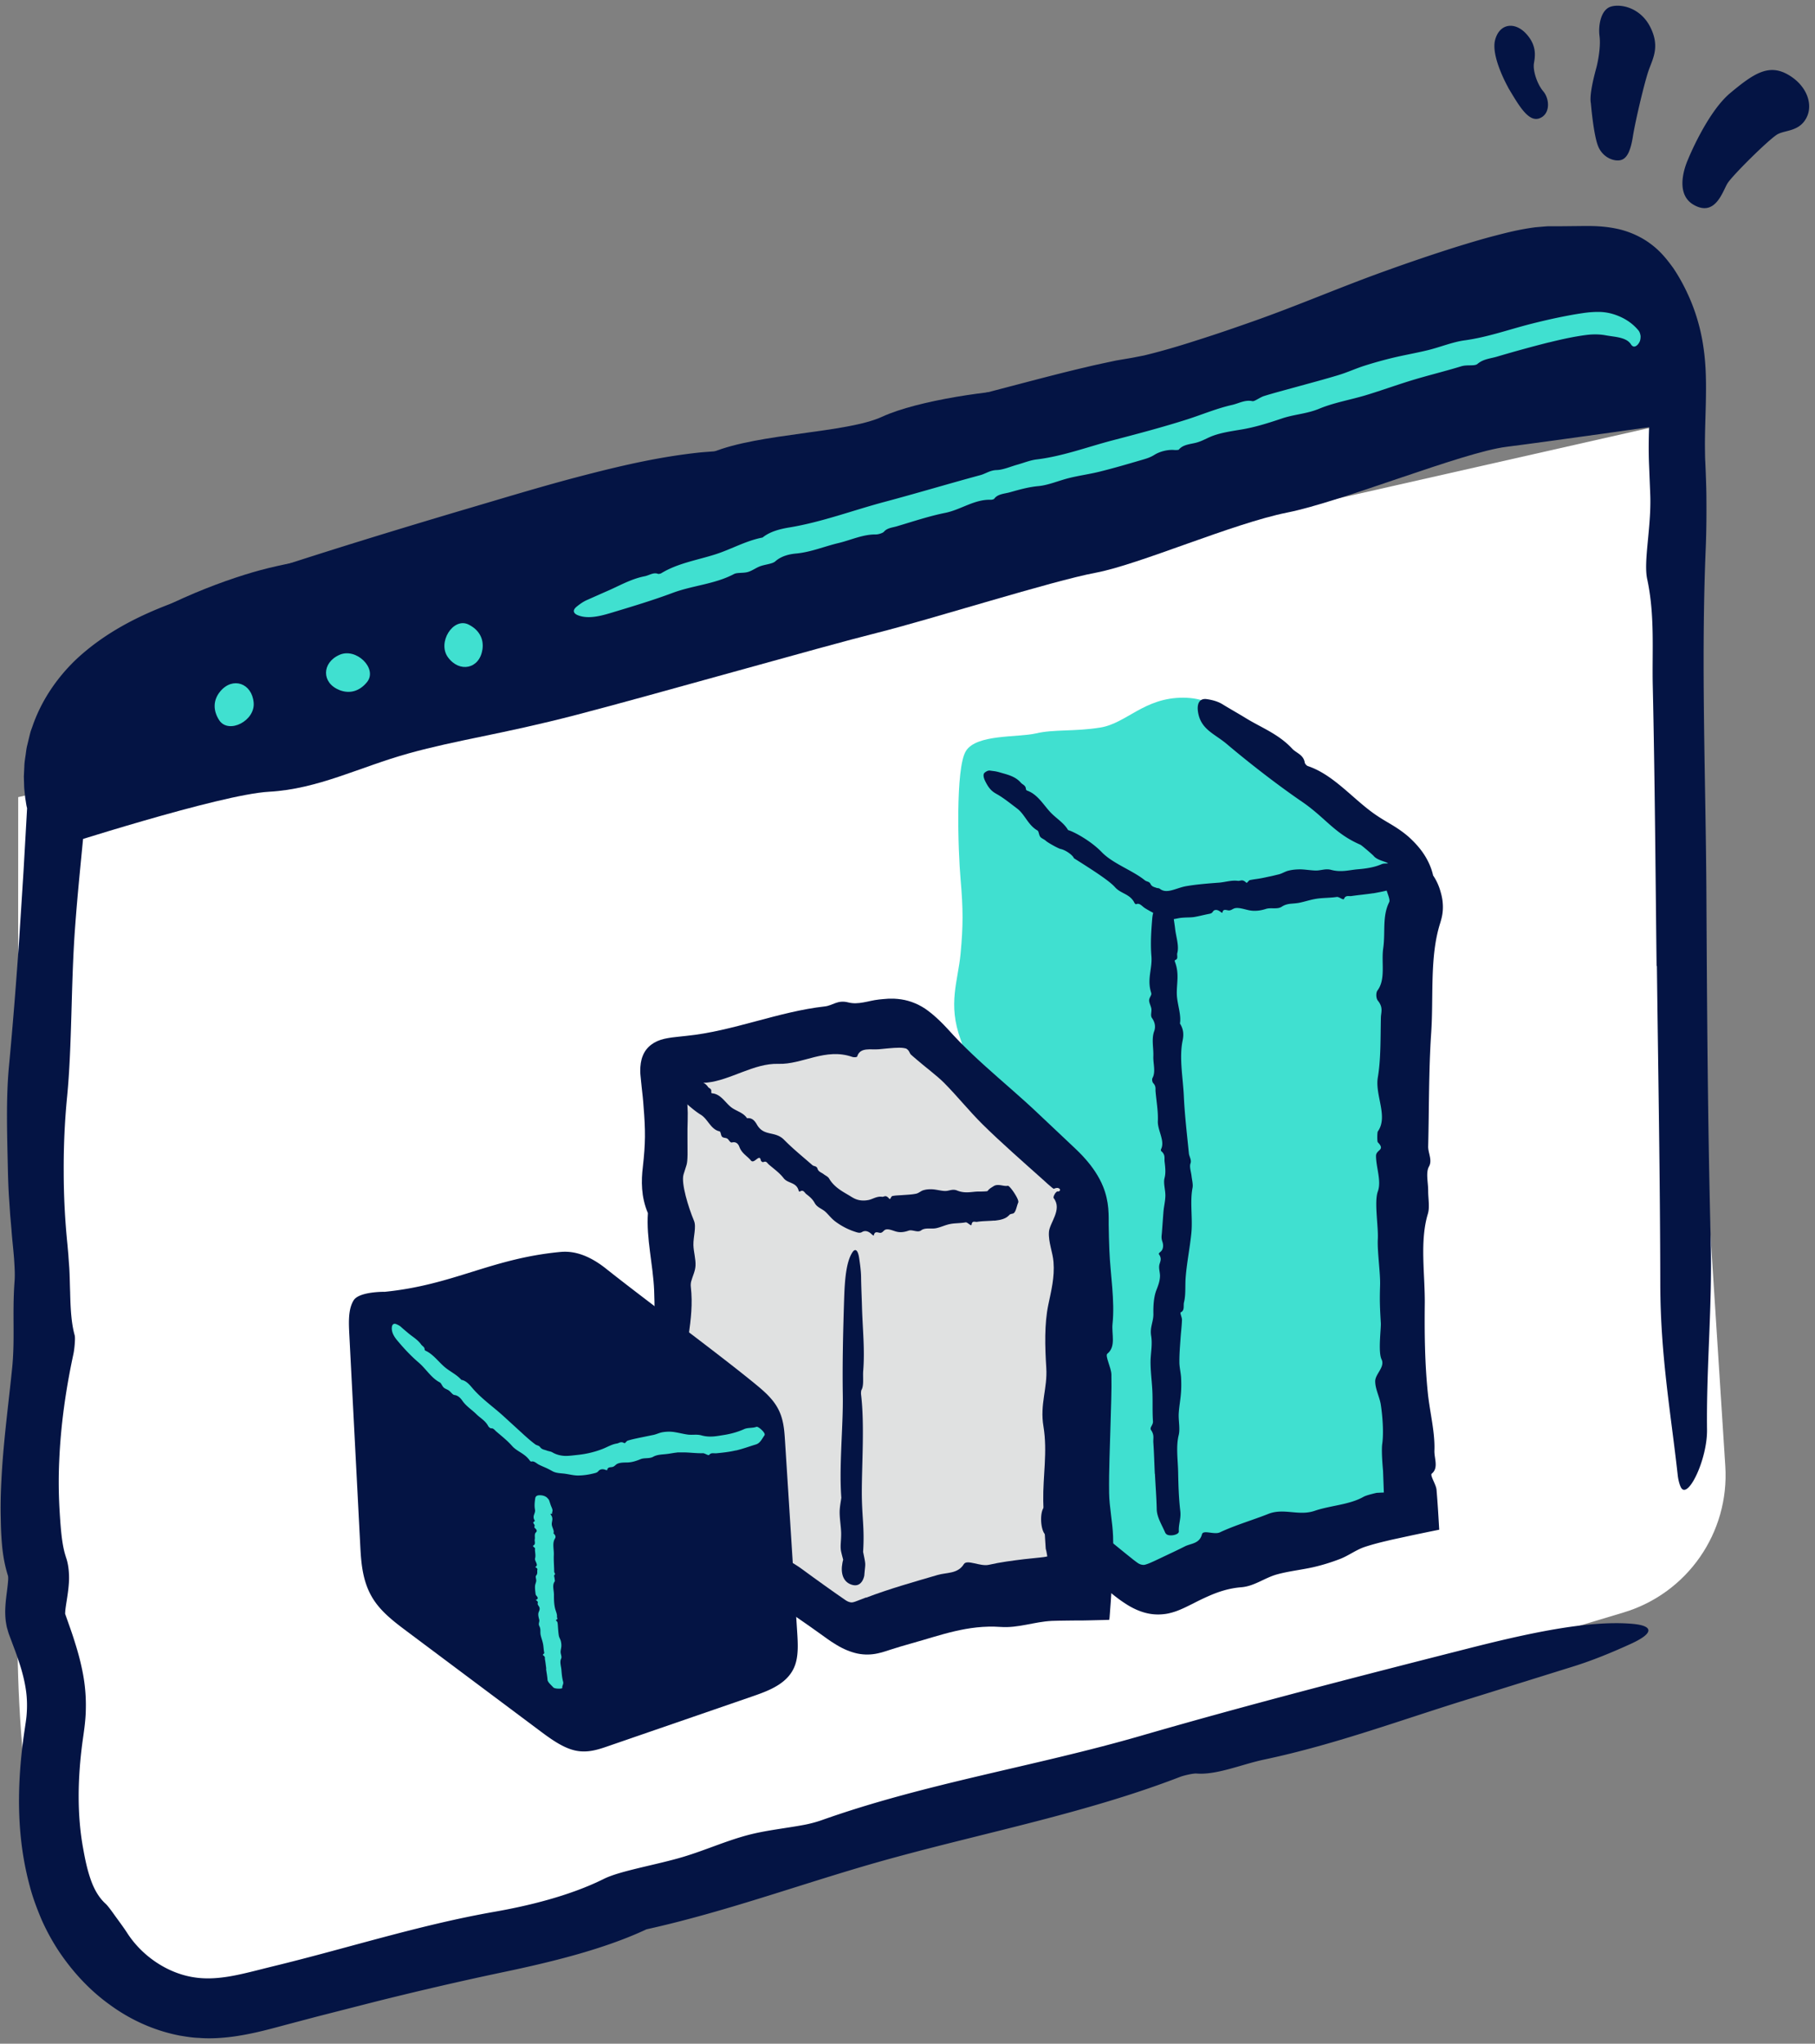
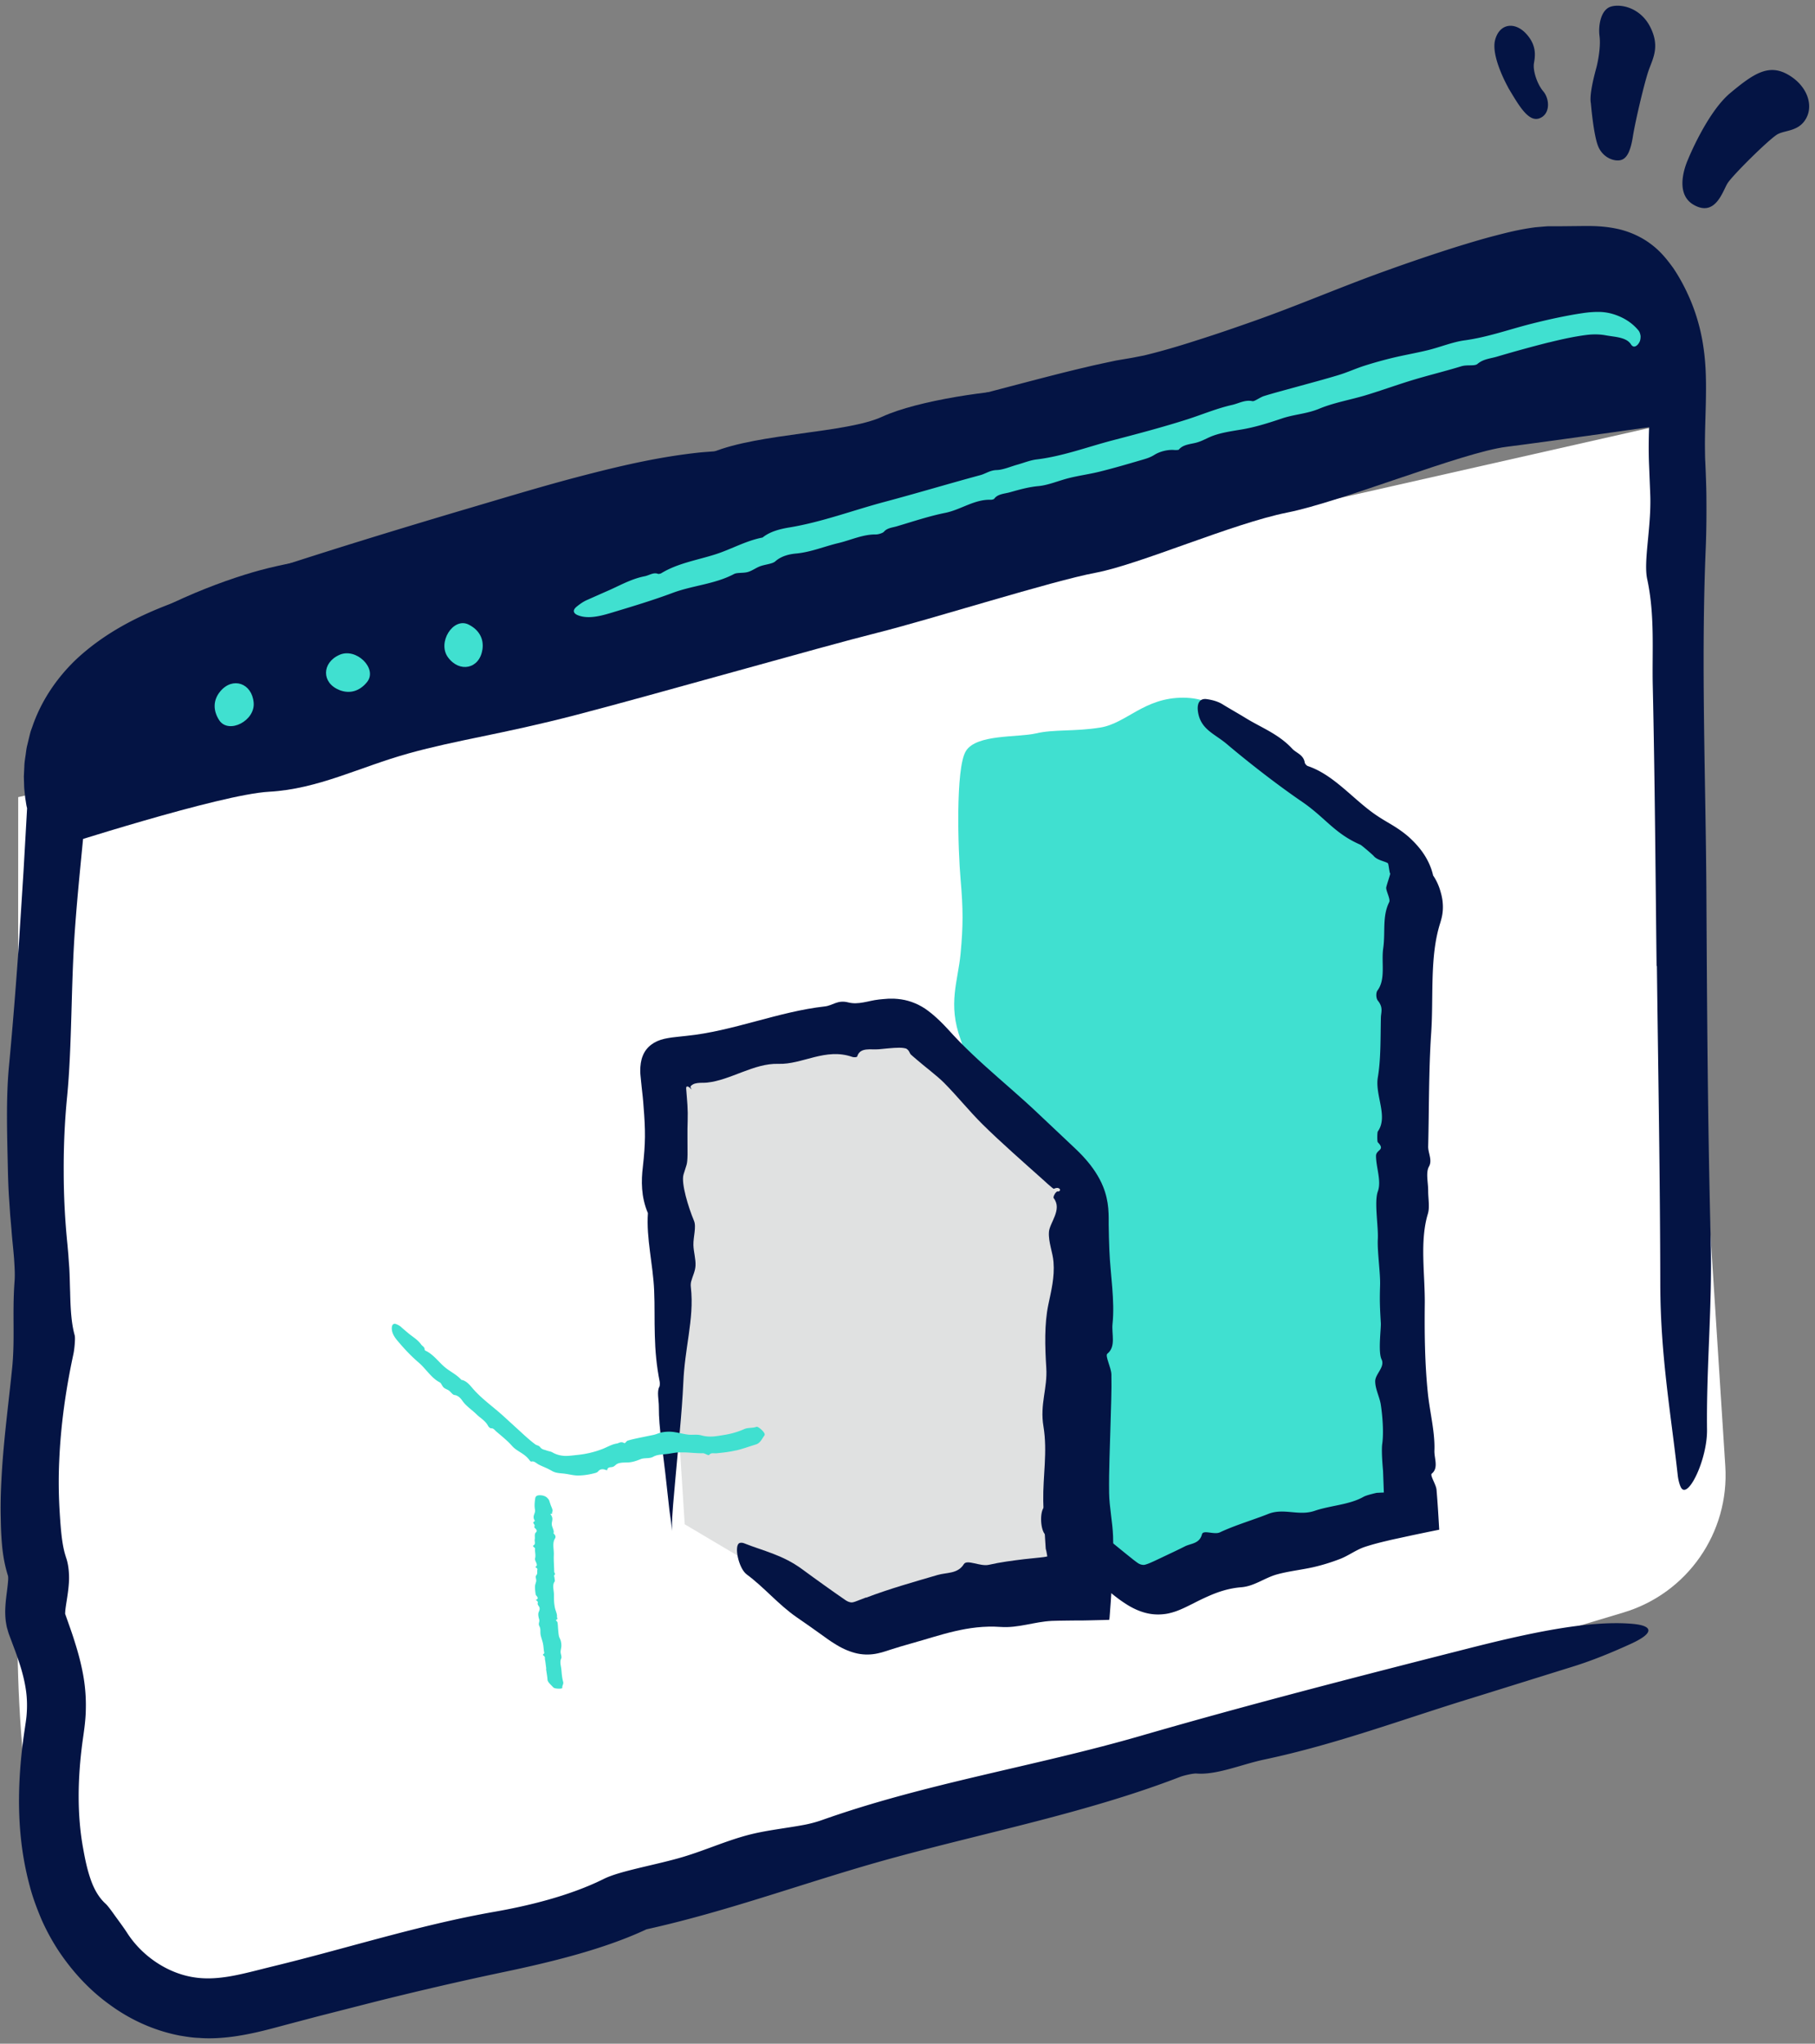
<svg xmlns="http://www.w3.org/2000/svg" width="294" height="331" fill="none">
  <rect width="100%" height="100%" fill="#808080" stroke="none" />
  <path fill="#fff" d="m2.95 129.1-.06 130s-1.58 43.32 10.39 59.94c11.97 16.63 47.89 2.66 47.89 2.66l201.81-60.54c10.34-3.1 17.18-12.93 16.49-23.71L268.68 68.97 2.96 129.1h-.01Z" />
  <path fill="#E0E1E1" d="M108.901 215.39c-.22-.67 0-41.9 0-41.9l37.469-8.2 28.161 25.94.89 66.06-37.24 5.76-27.27-16.18-2-31.48h-.01Z" />
  <path fill="#40E0D0" d="M199.401 117.46s-1.41-4.43-7.73-4.46c-6.32-.03-9.21 4.15-13.42 4.83-4.21.68-7.49.26-10.44.95-2.95.69-9.69.09-11.37 2.89-1.68 2.8-1.26 16-.84 20.77.42 4.78.42 7.51 0 12s-2.11 8.13 0 13.9-1.26 9.68 5.9 14.63c7.16 4.95 14.74 4.15 13.9 24.92-.84 20.77-1.68 33.54-1.68 33.54s-4.55 3.15 3.37 9.56 15.16 4.71 19.79 2.49c4.63-2.22 18.95-7.9 22.74-8.31 3.79-.4 10.53.19 9.69-15.25-.84-15.45-1.26-56.86-1.26-64.86s.1-18.98.1-18.98-.52-6.86-10.63-13.65c-10.11-6.79-18.11-14.97-18.11-14.97h-.01Z" />
  <path fill="#041444" d="M185.141 253.45c.12 0 .24 0 .35-.04.03 0 .05 0 .08-.02l.16-.05c.11-.03.23-.08.36-.13.26-.1.54-.23.85-.37l1-.47c1.34-.64 2.69-1.26 4.01-1.93.99-.49 2.35-.41 2.75-1.95.2-.77 1.98.12 2.9-.31 2.51-1.18 5.25-1.96 7.85-2.99 2.52-1 4.91.39 7.51-.5 2.58-.88 5.64-.97 7.91-2.27.49-.28 2.11-.64 2.12-.64 0 0 1.15-.06 1.17-.05l-.13-3.53s-.31-3.14-.13-4.36c.25-1.79.06-4.44-.24-6.38-.19-1.21-.9-2.49-.9-3.76 0-1.17 1.63-2.3 1.03-3.54-.59-1.21-.07-4.89-.12-5.86-.15-2.67-.2-3.51-.12-6.11.07-1.94-.47-5.55-.37-7.48.12-2.01-.61-6.05 0-7.73.63-1.69-.29-3.92-.29-5.77 0-1.05 1.59-.89.29-2.21-.12-.12-.1-1.6 0-1.75 1.72-2.41-.47-5.84 0-8.73.51-2.96.43-6.56.5-9.73.02-.85.42-1.6-.49-2.73-.32-.4-.32-1.29-.07-1.63 1.38-1.84.6-4.57.94-6.86.37-2.62-.19-5.12.96-7.45.24-.48-.46-1.7-.48-2.31 0-.31.76-2.41.64-2.35-.04 0 .05.02 0 0-.11-.04-.25-1.55-.36-1.64-.36-.3-1.72-.48-2.3-1.18-.16-.2-1.94-1.73-2.16-1.83-4.22-1.83-5.65-4.36-9.48-6.98-3.85-2.63-8.5-6.23-12.14-9.31-2-1.7-4.27-2.36-4.69-5.27-.19-1.31.27-2.19 1.42-2.02.84.12 1.77.35 2.55.83 1.25.77 2.53 1.48 3.75 2.23 2.53 1.56 5.32 2.57 7.54 4.96.69.74 1.84.97 2.04 2.27.03.18.31.49.49.55 3.93 1.32 6.88 4.83 10.25 7.36.72.54 1.46 1.02 2.21 1.47.74.45 1.51.87 2.47 1.54.47.33.97.71 1.49 1.17.64.59 1.2 1.17 1.73 1.83 1.05 1.31 1.82 2.84 2.15 4.35.56.82.97 1.74 1.23 2.72.24.81.33 1.53.35 2.16a7.5 7.5 0 0 1-.12 1.6c-.08.43-.19.83-.31 1.22-1.73 5.43-1.06 11.83-1.46 17.78-.41 6.05-.34 12.28-.49 18.42-.02 1.05.71 2.21.13 3.24-.55.97-.12 2.62-.13 3.97 0 1.24.27 2.63-.05 3.69-1.33 4.4-.47 9.6-.5 14.46-.05 4.83-.01 9.72.51 14.71.33 3.05 1.16 6.23 1.05 9.17-.05 1.25.72 2.81-.43 3.74-.32.26.68 1.73.77 2.57.16 1.85.28 3.8.39 5.68l.04.71c.05.16-.1.14-.19.16l-.31.06-1.23.25-2.45.51-2.44.53c-.61.13-1.22.26-1.82.41-1.21.28-2.4.59-3.56.97-1.41.46-2.58 1.37-3.94 1.92-1.43.56-2.93 1.03-4.46 1.38-1.96.44-4.04.65-5.95 1.19-1.98.57-3.61 1.9-5.73 2.06-1.97.16-3.71.73-5.34 1.46-.82.36-1.62.75-2.41 1.16-.81.39-1.51.78-2.61 1.2-.26.1-.55.19-.86.28l-.52.13c-.19.04-.39.08-.59.1-.79.11-1.63.11-2.49-.04-.86-.15-1.74-.45-2.6-.88-.43-.21-.86-.46-1.27-.73-.4-.25-.88-.59-1.16-.8-.64-.47-1.17-.91-1.63-1.28l-1.43-1.13c-.96-.75-1.92-1.49-2.89-2.2-2.21-1.63-3.72-4.01-5.83-5.7-.98-.79-1.01-4.16-.16-4.62.16-.09.41-.11.6-.04 2.46.95 4.99 1.35 7.31 3.34 1.71 1.47 3.45 2.89 5.19 4.3l1.25 1c.18.14.34.26.49.37.09.06.11.08.14.1l.1.07c.28.18.58.28.85.28l-.04.01Z" />
  <path fill="#041444" d="M140.321 258.75c3.74-1.43 7.67-2.53 11.56-3.67 1.46-.43 3.26-.15 4.25-1.76.5-.81 2.64.42 4.02.12 1.87-.43 3.82-.68 5.78-.92 2.31-.25 3.18-.31 3.57-.41l.09-.02h.04v-.08l-.04-.25c-.03-.17-.06-.33-.09-.49-.03-.16-.07-.31-.11-.45l-.1-1.52c-.13-2.08-.26-4.16-.3-6.21-.07-4.06.71-7.95.03-12.08-.6-3.58.67-6.16.46-9.46-.22-3.5-.32-7.07.32-10.19.47-2.27 1.05-4.48.85-6.97-.12-1.56-.85-3.23-.74-4.85.09-1.5 2.21-3.64.77-5.49-.12-.16.17-.76.37-.92.07-.06.14-.14.19-.18.06.04.11.01.16.02.09 0 .17-.04.22-.08.11-.08.11-.2.05-.3-.1-.15-.33-.24-.59-.18-.15.03-.24.07-.31.1-.04.01-.05.04-.09.03-.07-.04-.18-.12-.27-.19-.38-.3-.92-.8-1.47-1.3-3.01-2.69-6.9-6.1-9.78-8.95-2.16-2.14-4.09-4.56-6.24-6.73-1.1-1.11-3.22-2.7-4.35-3.69-.52-.45-.9-.76-1.06-.92-.07-.09-.13-.22-.24-.43-.1-.21-.28-.37-.43-.47-.1-.06-.33-.1-.52-.13-.21-.03-.43-.04-.68-.04-.48 0-1.08.04-1.63.09-.55.05-1.11.11-1.67.16-1.27.12-3.01-.39-3.49 1.16-.04.15-.53.17-.79.08-4.36-1.53-8.11 1.26-11.98 1.12-3.97-.12-7.73 2.65-11.57 3.04-.51.05-1.08 0-1.59.08-.26.04-.5.1-.71.23-.2.12-.49.31-.3.55.12.33.21.37 0 .14-.27-.31-.53-.41-.64-.37-.06.02-.09.06-.1.12-.03.02-.02.06-.02.09v.18c.05.86.16 1.75.2 2.6.05.84.07 1.67.04 2.48-.07 1.85-.01 3.69-.02 5.54-.04 1.82-.16 1.56-.65 3.24-.42 1.41.78 5.31 1.69 7.49.42 1-.12 2.59-.09 3.94.03 1.1.4 2.29.34 3.35-.05.9-.47 1.68-.7 2.53-.07.25-.09.59-.06.87.32 2.76.01 5.29-.34 7.81-.36 2.51-.76 5.02-.87 7.64-.24 5.26-.84 10.46-1.29 15.67-.24 2.88-.57 5.83-.55 7.86 0 .91.07.93-.09-.37-.1-.95-.31-2.08-.41-3.17-.2-1.76-.39-3.52-.58-5.22-.22-1.79-.43-3.57-.65-5.37-.23-1.8-.41-3.61-.4-5.39.01-1.1-.36-2.53.1-3.29.06-.1.08-.55.04-.78-.51-2.54-.73-5.03-.79-7.48-.08-2.45 0-4.86-.11-7.3-.17-4.16-1.3-8.51-1.01-12.53-1.13-2.65-1.09-5.29-.82-7.48.43-3.86.44-5.84.11-9.86-.06-1.01-.18-1.99-.29-2.98l-.13-1.27c-.04-.48-.11-.96-.11-1.42 0-.91.11-1.75.41-2.48.59-1.49 1.9-2.38 3.48-2.74.4-.09.81-.16 1.23-.22l.95-.11 1.39-.15c7.54-.75 14.94-3.94 22.44-4.77 1.28-.14 2.05-1.1 3.79-.65.82.21 1.63.15 2.45 0 .41-.07.82-.16 1.22-.25.4-.08.82-.17 1.31-.22.45-.04.95-.1 1.51-.13h.98c.37.02.74.05 1.12.11 1.5.22 3.07.87 4.37 1.87.34.26.67.52.99.8.3.26.55.5.81.74.5.48.92.92 1.3 1.33l1.02 1.11c.33.35.66.69.99 1.04 1.34 1.36 2.73 2.67 4.14 3.94 2.82 2.55 5.73 4.98 8.49 7.6l4.76 4.49 1.26 1.19.73.71c.31.31.63.65.93.99 1.21 1.36 2.24 2.88 2.89 4.48.48 1.18.75 2.39.85 3.55.05.56.07 1.24.07 1.58v1.09c.02 1.37.05 2.74.11 4.12.16 3.97.91 8.14.51 11.94-.17 1.62.6 3.67-.84 4.82-.41.32.64 2.27.66 3.36.06 2.71-.08 5.36-.14 8.03-.09 3.71-.28 7.39-.23 11.14.03 2.29.56 4.74.64 7.05.04 1.21.04 2.41.01 3.6-.02.59-.04 1.18-.08 1.77-.05.98-.1 1.95-.16 2.92-.08 1.45-.18 2.85-.29 4.23-.04.33-.03.71-.11 1l-1.05.03-2.07.05-1.02.02h-.91l-1.78.02-1.44.02-1.03.03c-2.84.14-5.41 1.18-8.28.98-5.37-.38-9.8 1.38-14.41 2.65-1.15.32-2.29.66-3.41 1.02l-.9.29c-.34.11-.67.21-1.23.33-1.01.22-2.1.25-3.24.02-1.14-.25-2.3-.73-3.41-1.41-.28-.17-.56-.34-.83-.52-.3-.2-.49-.34-.68-.47l-1.03-.74c-1.29-.93-2.59-1.84-3.9-2.74-2.96-2.04-5.25-4.84-8.1-6.94-1.32-.99-2.08-4.66-1.18-5.07.17-.08.46-.08.71.01 3.14 1.26 6.27 1.87 9.47 4.23 1.18.87 2.37 1.73 3.56 2.58l1.79 1.27c.58.41 1.26.89 1.61 1.12.36.25.77.43 1.13.39.09 0 .17-.03.25-.05.04 0 .24-.07.45-.15l1.51-.58.07.01Z" />
-   <path fill="#041444" d="M62.23 209.23c11.18-1.1 17.19-5.35 28.38-6.45 1.21-.12 3.84-.26 7.54 2.68 6.321 5.03 17.7 13.39 23.97 18.51 1.41 1.15 2.891 2.38 3.791 3.97.99 1.72 1.129 3.57 1.239 5.31.661 10.3 1.31 20.6 1.97 30.91.12 1.89.24 3.82-.3 5.42-1.01 3-4.08 4.18-6.96 5.17l-23.4 8.07c-1.64.57-3.37 1.13-5.34.68-2.01-.46-3.98-1.91-5.85-3.31l-21.44-16.04c-1.93-1.45-3.95-2.98-5.29-5.03-1.8-2.75-2.03-5.85-2.18-8.7-.59-11.45-1.19-22.9-1.78-34.35-.1-1.98-.18-4.06.71-5.48.9-1.42 4.95-1.37 4.95-1.37l-.01.01Zm160.201-64.56c-1.17.18-2.36.28-3.5.45-.43.07-.97-.18-1.21.44-.12.31-.79-.34-1.18-.29-1.06.16-2.18.13-3.22.28-1.02.15-1.94.48-2.9.67-.48.09-.97.11-1.46.16-.47.07-.86.16-1.31.45-.72.5-1.76.12-2.57.37-.86.28-1.85.43-2.87.2-.75-.17-1.49-.42-2.11-.32-.39.06-.66.4-1.08.37-.39-.03-.91-.32-1.01.37 0 .06-.21-.06-.32-.15-.54-.42-1.02-.36-1.22-.02-.2.32-.48.33-.76.39-.77.15-1.53.36-2.34.49-.59.08-1.33.04-2.12.13-.41.05-.83.17-1.32.22-.48.05-1.04 0-1.6-.27-1.11-.54-2.04-1.01-2.87-1.53-.48-.3-.85-.9-1.43-.63-.05.02-.2-.1-.25-.19-.72-1.5-2.19-1.48-3.15-2.55-.96-1.09-3.68-2.82-6.67-4.71-.2-.52-1.37-1.34-2.16-1.5-.36-.07-2.07-1.02-2.39-1.32-.26-.25-.66-.37-.88-.62-.19-.22-.22-.58-.34-.87a.41.41 0 0 0-.18-.21c-1.5-.88-2.01-2.59-3.24-3.52-1.21-.91-2.26-1.77-3.33-2.36-.6-.35-1.14-.67-1.81-2-.31-.6-.45-1.2-.12-1.47.24-.19.55-.38.89-.32.27.04.54.07.81.11.27.05.55.12.82.2 1.11.33 2.43.59 3.35 1.67.29.31.78.41.8 1.01 0 .08.11.22.18.24 1.69.59 2.63 2.26 3.73 3.45.95 1.04 2.23 1.74 2.92 2.95.91.24 3.69 1.74 5.44 3.56 1.79 1.87 5.01 2.96 6.98 4.56.33.27.73.17.95.63.22.44.66.49.9.59.25.11.39 0 .64.2 1.15.87 2.69-.23 4.36-.48 1.68-.28 3.49-.42 5.24-.55 1.06-.1 1.98-.42 2.98-.29.44.06.72-.34 1.35.28.18.17.37-.35.62-.4.61-.13 1.25-.19 1.87-.31.43-.08.87-.18 1.3-.27.47-.09.99-.23 1.47-.34.59-.14 1.08-.5 1.66-.62.61-.15 1.24-.2 1.9-.2.82.02 1.69.18 2.5.19.84 0 1.57-.35 2.44-.11 1.63.44 2.92.03 4.31-.09 1.38-.11 2.71-.32 3.84-.81.31-.15.71-.12 1.06-.14.36-.01.77.01 1.02-.16.23-.14 1.69 1.07 1.95 1.62.05.11.07.24.04.3-.3.86-.54 1.93-1.44 2.18-1.32.38-2.62.67-3.94.9l-.02-.01Z" />
-   <path fill="#041444" d="M187.061 238.71c-.08-1.69-.12-3.37-.24-5.08-.05-.64.2-1.19-.37-2.02-.28-.41.35-.81.31-1.4-.11-1.59-.03-3.13-.09-4.72-.06-1.54-.28-3.13-.3-4.67-.03-1.53.35-2.95.09-4.51-.21-1.36.38-2.26.37-3.48-.03-1.3.05-2.62.42-3.71.3-.79.63-1.55.65-2.46.01-.57-.23-1.22-.11-1.79.11-.52.48-.99-.08-1.76-.05-.06.11-.24.21-.32.51-.36.58-1.07.37-1.67-.21-.59-.13-.97-.09-1.4.09-1.16.17-2.31.26-3.47.07-.85.29-1.67.31-2.57.02-.94-.36-2.06-.13-2.9.22-.85.11-1.75 0-2.67-.06-.53.17-1.08-.53-1.66-.07-.05-.08-.25-.04-.33.68-1.33-.59-3.07-.52-4.56.07-1.53-.23-3.19-.37-4.79-.04-.43.11-.83-.38-1.35-.17-.18-.22-.63-.12-.82.56-1.01.09-2.35.14-3.53.05-1.34-.32-2.8.13-4.03.19-.52.27-1.28-.35-2.16-.29-.41-.03-.99-.1-1.51-.07-.43-.35-.91-.36-1.32-.01-.35.22-.62.33-.93.03-.09.03-.22 0-.33-.71-2.21.2-3.87.04-5.91-.17-2.05-.04-4.04.12-5.98.08-1.07.34-2.12 1.54-2.41.54-.13 1.11.09 1.43.68.23.43.45.9.49 1.31.07.65.19 1.32.26 1.95.15 1.32.67 2.75.35 3.94-.1.37.21.95-.32 1.1-.07.02-.11.17-.08.26.79 2.01.25 3.62.33 5.41.07 1.53.74 3.19.5 4.63.67 1.04.59 1.99.43 2.78-.57 2.8.06 5.97.2 8.97.14 3.06.51 6.18.82 9.28.05.53.47 1.07.26 1.63-.2.53.09 1.34.17 2.04.07.64.27 1.34.16 1.91-.45 2.32.06 4.99-.2 7.43-.25 2.39-.71 4.63-.9 6.92-.13 1.4.04 2.89-.28 4.18-.14.55.15 1.32-.52 1.63-.19.09.21.84.19 1.22-.03.97-.15 1.89-.22 2.85-.09 1.32-.21 2.64-.2 4 0 .83.24 1.74.28 2.58.04.88.04 1.76-.04 2.6-.09 1.07-.29 2.1-.35 3.19-.05 1.13.25 2.42 0 3.44-.47 1.9-.12 4.05-.09 6.11.04 2.05.1 4.11.35 6.22.14 1.2-.31 2.13-.24 3.28.03.54-1.43.84-1.96.48a.763.763 0 0 1-.25-.29c-.54-1.26-1.35-2.51-1.37-3.79-.04-1.89-.2-3.83-.29-5.75l-.02.03Zm-26-41.03c-1.02.09-1.92.07-2.79.21-.33.05-.791-.26-.891.45-.05.35-.669-.43-.969-.37-.81.16-1.69.11-2.5.27-.79.15-1.491.52-2.291.68-.78.16-1.77-.14-2.41.35-.56.42-1.42-.17-2.02.04-.64.22-1.339.37-2.139.12-.58-.18-1.18-.44-1.64-.27-.28.1-.451.53-.841.51-.37-.02-.879-.36-1.029.42-.01.07-.24-.09-.36-.21-.58-.55-1.12-.6-1.53-.35-.39.25-.82.07-1.25-.07-1.2-.4-2.26-1-3.11-1.64-.65-.49-1.09-1.11-1.61-1.58-.55-.49-1.311-.68-1.701-1.38-.38-.7-.88-1.08-1.39-1.48-.29-.24-.459-.77-1.039-.39-.05.04-.161-.06-.181-.15-.37-1.41-1.74-1.13-2.43-2.02-.7-.91-1.62-1.53-2.45-2.26-.22-.19-.339-.56-.819-.36-.17.07-.411-.12-.441-.32-.21-1.08-1.07.72-1.6.07-.61-.74-1.469-1.14-1.859-2.19-.16-.44-.491-.9-1.201-.73-.32.08-.489-.46-.779-.63-.24-.14-.601-.09-.801-.27-.18-.15-.199-.51-.309-.76-.03-.08-.091-.14-.171-.15-1.38-.32-1.839-1.95-2.949-2.65-.55-.34-1.071-.73-1.581-1.16-.51-.42-1-.85-1.48-1.3-.54-.48-1.029-1.08-.939-2.5.04-.64.269-1.19.679-1.32.3-.09.62-.15.87-.04.4.17.82.3 1.21.48.8.37 1.8.44 2.37 1.31.18.27.61.22.52.83-.01.08.06.2.12.2 1.39.1 2.09 1.43 3.06 2.22.83.67 1.98.85 2.62 1.82.82-.12 1.27.45 1.59 1.01 1.13 2 2.93.99 4.39 2.46 1.48 1.5 3.07 2.78 4.6 4.12.26.23.681.09.841.6.15.48.64.6.98.86.31.25.709.38.919.76.9 1.52 2.501 2.23 3.441 2.83.51.32.889.51 1.359.61.48.1 1.01.1 1.57-.01.67-.14 1.34-.64 2.18-.52.36.05.561-.41 1.171.32.17.21.28-.39.49-.44.51-.11 1.07-.11 1.61-.15.75-.06 1.519-.08 2.239-.23.44-.09.77-.45 1.21-.57.45-.13.941-.17 1.451-.14.65.04 1.37.25 2.01.27.67.02 1.21-.38 1.96-.08 1.37.56 2.449.16 3.569.17.53.01 1.15-.03 1.27-.05.09-.02.161-.07.201-.15.04-.06.259-.27.449-.39.18-.12.361-.23.511-.32.72-.39 1.599.13 2.219-.02.3-.06 1.511 1.72 1.681 2.38.03.13.049.26.019.32-.3.7-.389 1.71-.909 1.81-.19.03-.351.09-.431.12-.02.01-.019 0-.059.05l-.181.18c-.08.06-.15.13-.23.19-.33.23-.72.37-1.14.46-.22.05-.35.06-.53.09-.18.03-.31.04-.46.05l.061-.02ZM140 255.19c.17-2.18.3-1.46-.19-3.85.25-3.95-.2-5.59-.21-9.6 0-4.71.46-11.05-.12-15.88-.03-.22 0-.65.07-.75.42-.74.19-2.09.28-3.13.27-3.37-.1-6.83-.2-10.22-.04-1.62-.13-3.31-.15-4.97-.02-1.04-.18-2.14-.32-3.09-.21-1.31-.65-1.55-1.1-.85-1.02 1.6-1.22 4.53-1.32 7.4-.17 5.21-.3 10.48-.22 15.75.08 5.24-.68 11.82-.19 17.17.03.28.01-1.1-.02-.84-.1.88-.3 1.71-.3 2.6 0 1.05.2 2.16.24 3.24.04 1.32-.2 2.26.01 3.17.46 1.98.33.7.15 2.15 0 0-.46 2.38 1.39 3.11 1.86.74 2.2-1.42 2.2-1.42v.01Z" />
  <path fill="#40E0D0" d="M119.181 234.91c-1 .24-2.07.36-3.13.46-.4.04-.86-.14-1.16.25-.15.19-.68-.26-1.04-.26-.99.03-2.01-.11-3-.13h-1.07l-.28.04c-.38.04-.78.12-1.19.18-.82.13-1.79.08-2.49.48-.61.35-1.41.14-2.04.39-.67.27-1.37.52-2.15.54-.56.01-1.16 0-1.62.21-.29.13-.46.44-.81.52-.33.07-.78-.01-.84.5 0 .04-.19 0-.3-.04-.49-.19-.92-.06-1.13.21-.21.26-.48.3-.76.37-.76.19-1.59.33-2.47.34-.66.02-1.39-.17-2.08-.27-.73-.12-1.51-.05-2.23-.48-.36-.2-.69-.37-1.03-.52-.32-.14-.7-.3-1.06-.48-.41-.21-.79-.65-1.24-.5-.04.01-.19-.09-.24-.16-.83-1.19-2.04-1.44-2.86-2.36-.78-.89-1.72-1.62-2.61-2.39-.24-.21-.43-.52-.8-.48-.13.01-.38-.2-.47-.36-.46-.89-1.29-1.3-1.94-1.95-.74-.73-1.63-1.26-2.27-2.19-.27-.39-.69-.84-1.28-.9-.27-.03-.57-.5-.88-.72-.25-.18-.57-.26-.81-.46-.2-.17-.33-.47-.49-.7a.51.51 0 0 0-.19-.17c-1.37-.71-2.21-2.18-3.4-3.2-1.2-1.02-2.32-2.21-3.36-3.45-.59-.67-1.1-1.47-.98-2.34.06-.39.31-.59.69-.44.28.11.57.26.79.46.35.33.73.63 1.08.93.73.64 1.6 1.09 2.19 1.93.19.26.56.38.55.79 0 .06.08.17.13.19 1.25.57 2.06 1.75 3.1 2.64.88.76 1.92 1.19 2.72 2.09.69.11 1.22.66 1.66 1.18 1.53 1.84 3.45 3.13 5.19 4.72l2.66 2.43c.88.81 1.68 1.54 2.47 2.12.27.2.56.14.81.48.12.16.28.26.45.33.16.06.34.1.54.17.34.14.69.14 1.01.34.69.39 1.4.53 2.08.55.68 0 1.34-.1 2.02-.17 1.35-.14 2.69-.46 3.96-.95.78-.3 1.49-.76 2.35-.89.37-.06.62-.39 1.18-.07.16.09.33-.31.55-.39.56-.18 1.14-.3 1.73-.43l2.48-.51c.51-.11.96-.36 1.52-.44.28-.05.6-.07.92-.08.32 0 .72.03.98.08.72.11 1.46.31 2.17.4.74.08 1.43-.08 2.15.12 1.36.38 2.49.12 3.64-.06s2.27-.49 3.31-.96c.59-.26 1.36-.13 1.96-.36.28-.11 1.25.76 1.34 1.16.02.07 0 .16-.02.21-.41.55-.68 1.26-1.39 1.48-1.06.32-2.1.71-3.24.98l-.03-.01ZM88.49 270.29c-.07-.52-.12-1.03-.22-1.56-.04-.2.11-.35-.28-.64-.19-.14.21-.23.17-.41-.11-.5-.1-.96-.2-1.45-.09-.48-.3-.99-.39-1.46-.09-.48.06-.9-.2-1.4-.23-.44.08-.69-.03-1.08-.12-.41-.21-.84-.09-1.17.1-.25.22-.48.13-.78-.06-.19-.29-.41-.29-.59 0-.17.17-.32-.27-.59-.04-.02.04-.08.09-.1.27-.11.23-.34.03-.56-.2-.21-.18-.34-.2-.48-.05-.4-.1-.8-.07-1.17.02-.28.16-.53.19-.81.03-.29-.19-.68 0-.89.2-.22.17-.49.16-.77 0-.16.18-.28-.26-.54-.04-.02-.04-.08 0-.1.54-.27-.21-.94-.09-1.35.13-.42 0-.93-.02-1.4 0-.13.12-.22-.2-.44-.11-.08-.13-.21-.05-.25.42-.21.15-.66.22-.99.08-.38-.12-.85.21-1.15.14-.13.21-.33-.19-.68-.18-.16 0-.29-.04-.45-.03-.13-.22-.31-.22-.44 0-.1.16-.15.23-.23.02-.02.02-.06 0-.1-.46-.75.16-1.12.05-1.75-.12-.64-.05-1.22.03-1.79.04-.31.18-.61.97-.54.36.03.73.17.95.38.16.16.31.33.35.46l.21.63c.12.42.47.92.27 1.24-.06.1.14.31-.21.29-.05 0-.08.04-.05.07.54.71.16 1.12.2 1.66.03.46.46 1.04.27 1.43.43.39.36.66.23.87-.45.74-.13 1.74-.17 2.62-.04.89.05 1.83.06 2.73 0 .15.25.36.07.49-.17.12-.02.38-.01.58 0 .18.11.4 0 .54-.41.58-.1 1.39-.1 2.1 0 .71 0 1.42.17 2.18.1.46.37.96.32 1.38-.02.18.23.44-.16.52-.11.02.22.28.24.41.06.31.07.61.09.92.04.42.06.84.14 1.27.05.26.25.56.31.83.07.28.1.55.09.81-.01.33-.12.64-.12.97 0 .35.23.76.09 1.06-.27.55-.01 1.23.04 1.86.05.62.1 1.25.28 1.91.1.37-.19.62-.14.98.03.16-.94.17-1.29.02a.633.633 0 0 1-.17-.1c-.37-.42-.91-.85-.93-1.24-.04-.58-.16-1.18-.24-1.77l.04.01Z" />
  <path fill="#041444" d="M8.11 137.54c1.28-.37 27.49-8.87 35.47-9.31 7.98-.44 14.63-3.99 22.61-6.21 7.98-2.22 15.08-3.1 27.05-6.21 11.97-3.1 39.9-11.08 48.77-13.3 8.87-2.22 28.38-8.42 35.47-9.75s22.17-7.98 31.04-9.75c8.87-1.77 28.38-9.75 35.47-10.64 7.09-.89 28.82-3.99 28.82-3.99s0-4.43.44-10.2-2.22-15.96-10.2-19.95c-7.98-3.99-20.84 1.77-29.26 4.43-8.42 2.66-33.7 11.53-39.9 12.86-6.21 1.33-21.28 7.54-27.05 7.54s-18.18 1.77-23.94 4.43c-5.76 2.66-19.95 2.66-27.49 5.76-7.54 3.1-18.62 6.21-24.83 7.98-6.21 1.77-16.41 3.99-24.83 6.21-8.42 2.22-16.85 3.1-23.5 4.88-6.65 1.78-18.18 6.21-25.27 11.97-7.09 5.76-11.53 13.3-11.08 19.51.44 6.21-.89 14.63 2.22 13.75l-.01-.01Z" />
  <path fill="#40E0D0" d="M250.87 55.46c-2.78.7-5.61 1.48-8.41 2.31-1.04.31-2.18.36-3.13 1.17-.47.4-1.65.09-2.61.38-2.61.8-5.27 1.44-7.88 2.23-2.54.77-5.03 1.68-7.57 2.45-2.52.76-5.21 1.21-7.56 2.19-2.04.85-4.08.91-6.07 1.59-2.11.71-4.31 1.41-6.47 1.77-1.58.27-3.15.48-4.64 1.01-.93.33-1.74.87-2.78 1.14-.97.25-2.13.3-2.8 1.12-.06.07-.52.08-.76.06-1.14-.09-2.41.29-3.2.79-.78.49-1.53.67-2.31.9-2.15.63-4.31 1.26-6.48 1.8-1.63.41-3.3.63-4.93 1.03-1.7.41-3.43 1.18-5.06 1.33-1.64.15-3.13.58-4.66 1.01-.87.24-1.96.26-2.51 1.05-.05.07-.38.16-.54.15-2.7-.08-4.85 1.62-7.42 2.13-2.64.53-5.26 1.42-7.88 2.19-.7.2-1.49.25-2.02.86-.18.22-.91.44-1.3.44-2.1-.03-4.04.91-6.05 1.39-2.29.54-4.48 1.48-6.89 1.7-1.02.09-2.37.38-3.36 1.27-.46.41-1.63.49-2.45.79-.67.25-1.25.7-1.92.91-.57.18-1.21.13-1.82.21-.18.02-.39.08-.55.17-3.1 1.62-6.62 1.81-9.87 3.02-3.26 1.22-6.64 2.23-9.99 3.24-1.85.56-3.78 1.02-5.38.38-.72-.29-.9-.79-.22-1.36.5-.41 1.09-.84 1.72-1.11 1.01-.45 2.03-.9 3.02-1.34 2.07-.87 4.02-2.06 6.31-2.5.71-.14 1.43-.68 2.15-.39.1.04.39-.02.52-.09 2.71-1.66 5.93-2.14 8.91-3.11 2.54-.83 4.84-2.17 7.51-2.68 1.24-1.01 2.95-1.41 4.44-1.65 5.25-.88 10.23-2.77 15.34-4.13 5.18-1.38 10.33-2.93 15.51-4.33.88-.24 1.55-.79 2.65-.82 1.03-.03 2.24-.57 3.36-.88 1.03-.29 2.08-.72 3.1-.84 4.21-.51 8.19-2.01 12.26-3.08 4.06-1.06 8.12-2.13 12.11-3.4 2.43-.78 4.78-1.78 7.3-2.35 1.07-.24 2.09-.87 3.29-.61.34.07 1.21-.62 1.88-.83 1.67-.52 3.38-.96 5.07-1.43 2.35-.65 4.71-1.27 7.04-1.98 1.42-.43 2.77-1.06 4.19-1.51 1.48-.47 2.99-.89 4.51-1.26 1.92-.46 3.86-.79 5.78-1.26 1.98-.49 3.97-1.32 5.92-1.58 3.64-.5 7.05-1.72 10.59-2.63 1.77-.45 3.56-.87 5.39-1.23.91-.18 1.83-.35 2.76-.49.45-.07.95-.14 1.47-.19.51-.04 1.02-.07 1.53-.06 1.17.01 2.3.28 3.37.75 1.07.47 2.13 1.17 3.01 2.23.21.24.32.61.36.95 0 .36-.04.7-.2.98-.29.56-.73.79-1.01.67a.806.806 0 0 1-.3-.25c-.42-.71-1.13-.97-1.82-1.15-.71-.18-1.51-.24-2.42-.41-.68-.12-1.4-.15-2.11-.12-.68.03-1.48.15-2.27.28-1.57.26-3.14.62-4.72 1.01h-.03Z" />
  <path fill="#40E0D0" fill-rule="evenodd" d="M35.69 111.96c-1.16 1.38-1.24 3.08-.16 4.72 1.54 2.25 5.82.06 5.56-2.88-.28-3.17-3.4-4.23-5.4-1.84Zm19.28-.2c1.68.66 3.31.2 4.53-1.35 1.64-2.17-1.79-5.54-4.49-4.36-2.92 1.27-2.93 4.57-.04 5.7v.01Zm23.17-6.51c.28-1.78-.53-3.27-2.3-4.13-2.48-1.13-5.02 2.95-3.28 5.33 1.88 2.57 5.1 1.87 5.57-1.2h.01Z" clip-rule="evenodd" />
  <path fill="#041444" d="M268.34 156.42c-.18-15.14-.28-30.29-.62-45.4-.12-5.63.36-11.38-.9-17.22-.63-2.9.67-8.36.5-13.55l-.21-5.26c-.07-1.89-.05-3.76.01-5.56.12-3.64.36-7.02.12-10.11-.25-3.07-1.02-5.86-2.45-8.51-.71-1.36-1.52-2.51-2.31-3.28-.81-.76-1.41-1.08-2.51-1.26-1.05-.18-2.56-.14-4.22-.05l-5.18.27c-.94.09-2.61.49-4.1.89-1.57.46-3.13.9-4.73 1.44-6.37 2.07-12.78 4.45-19.23 6.73-6.4 2.27-12.97 4.44-19.53 6.58-3.29 1.06-6.55 2.13-9.88 3.15-1.63.53-3.35 1.01-5.07 1.5-.86.24-1.88.44-2.81.66-.75.17-1.5.34-2.25.52-2.65.67-5.24 1.33-7.78 1.97-2.61.64-5.21 1.25-7.8 1.84-5.18 1.2-10.34 2.37-15.59 3.86-5.57 1.59-11.27 3.15-17.07 4.44-2.9.64-5.83 1.23-8.81 1.68-1.46.26-3.03.38-4.52.56-.75.09-1.58.09-2.36.14-.74.03-1.47.05-2.2.08-3.6.02-7.66.55-11.57 1.17-1.97.33-3.95.68-5.91 1.12-1.97.41-3.93.89-5.88 1.43-4.88 1.32-9.27 3.22-14.61 4.61-4.94 1.32-10.72 2.36-14.6 4.96-.33.22-2.6.64-3.77.8-5.55.77-12.01 2.86-16.19 4.92-4.09 1.98-7.86 3.2-11.76 4.65-.65.25-1.39.48-1.96.75l-1.78.77-1.78.76c-.56.29-1.1.61-1.65.9l-1.65.9c-.52.32-.99.7-1.49 1.04-.49.35-1.01.67-1.47 1.05l-1.3 1.17-.66.57c-.2.21-.37.43-.56.64L17.13 116c-.58.92-1.3 1.77-1.73 2.76-.99 1.9-1.61 3.96-1.79 6.1l-.07 1.02v1.01l.05.99c.01.16.04.31.05.47.02.15.03.29.08.58.03.33.07.66.1.98l.09.98-.14 1.61-.11 1.21-.23 2.42-.47 4.84c-.31 3.22-.6 6.45-.83 9.68-.64 9.01-.46 18.63-1.25 26.87-.41 4.15-.58 8.2-.56 12.21 0 4.01.21 7.98.61 11.89.05.56.1 1.14.15 1.72.04.65.09 1.31.14 1.97.08 1.32.09 2.64.14 3.93.06 2.57.17 5 .74 7.04.12.39-.03 2.2-.21 3.02-1.28 5.94-2.06 11.68-2.3 17.34-.13 2.83-.09 5.61.08 8.32.08 1.32.19 2.83.34 4.04.08.62.17 1.19.28 1.72.06.26.11.52.18.76.07.27.12.41.22.75.51 1.42.54 3.2.46 4.23-.08 1.12-.23 2.02-.35 2.81-.11.69-.2 1.28-.23 1.69-.01.22-.01.21-.02.29 0 .06 0 .12.02.18l.76 2.15c.27.77.54 1.56.79 2.38.52 1.63.99 3.36 1.33 5.2.34 1.83.5 3.77.45 5.69-.02 1.88-.36 3.95-.54 5.27-.79 5.93-.9 11.86.13 17.37.29 1.64.64 3.31 1.19 4.88.54 1.58 1.34 2.99 2.45 3.98.38.36.99 1.21 1.64 2.12.66.9 1.35 1.85 1.78 2.51 2.29 3.61 6.14 6.31 10.18 7.14 2.03.42 4.02.37 6.31 0 2.26-.37 4.7-1.05 7.32-1.69 11.86-2.88 23.51-6.65 35.68-8.79 5.15-.9 12.08-2.5 17.78-5.34 2.62-1.31 8.54-2.27 12.84-3.56 3.53-1.06 6.81-2.54 10.32-3.49 2.99-.81 6.13-1.11 9.23-1.69.92-.17 2.03-.46 2.9-.77 16.86-5.99 34.51-8.68 51.76-13.68 17.33-5.02 35.04-9.57 52.62-14.04 9.69-2.47 19.75-4.72 26.99-4.07 3.26.3 3.6 1.45-.32 3.24-2.87 1.31-6.2 2.71-9.61 3.75-5.45 1.7-10.9 3.4-16.2 5.05-11.05 3.38-21.82 7.45-33.58 9.94-3.65.77-7.69 2.53-10.97 2.26-.45-.04-1.96.28-2.64.54-14.93 5.77-31.27 8.94-46.92 13.24-13.33 3.66-25.88 8.43-39.52 11.45-7.03 3.3-15.82 5.39-23.41 6.98-6.7 1.41-13.36 2.96-20 4.61l-9.95 2.54-4.96 1.31c-1.65.44-3.37.92-5.21 1.32-1.83.4-3.77.73-5.82.85-1.02.06-2.07.07-3.13-.02-1.06-.03-2.1-.21-3.14-.38-4.14-.8-7.98-2.56-11.24-4.94-3.3-2.35-6.03-5.32-8.25-8.6-1.1-1.65-2.06-3.4-2.87-5.22-.76-1.8-1.45-3.62-1.93-5.49-2.06-7.58-2.04-15.27-1.19-22.55.12-.91.23-1.82.37-2.72.14-.99.25-1.62.31-2.31.12-1.38.1-2.73-.1-4.11-.2-1.38-.54-2.79-1.03-4.29-.24-.75-.5-1.51-.79-2.28l-.93-2.48c-.12-.33-.2-.68-.31-1.02-.09-.34-.14-.7-.2-1.05-.09-.71-.11-1.45-.09-1.98.04-1.11.16-2.01.26-2.8.1-.78.18-1.47.21-1.97.01-.22 0-.48 0-.48-.01-.07-.02-.14-.04-.21-.24-.75-.47-1.69-.62-2.49-.15-.83-.26-1.64-.33-2.41-.14-1.58-.19-2.94-.21-4.35-.08-2.88.06-5.7.24-8.48.39-5.55 1.11-10.9 1.63-16.12.43-4.61 0-8.52.35-13.59.11-1.23.03-2.41-.06-3.84-.11-1.52-.31-3.11-.42-4.7l-.21-2.41-.16-2.41c-.12-1.61-.17-3.19-.21-4.74-.12-5.66-.33-11.56.16-16.83.66-7.01 1.21-14.02 1.69-21.03.22-3.5.45-7.01.67-10.52l.58-10.23c0-.05.01-.11 0-.16l-.04-.16c-.05-.18-.1-.48-.14-.76-.04-.28-.1-.57-.13-.85-.05-.56-.13-1.11-.16-1.67l-.05-1.66.08-1.66c.01-.55.1-1.1.18-1.65.09-.55.13-1.1.26-1.64l.39-1.61c.07-.27.13-.54.21-.8l.28-.78c1.44-4.2 4.01-7.92 7.09-10.85 4.55-4.25 9.94-6.98 15.35-9.02 5.17-1.84 10.35-3.62 15.54-5.31 10.38-3.41 20.8-6.6 31.23-9.7 6.37-1.87 12.71-3.82 19.17-5.52 6.48-1.69 12.98-3.26 20.04-3.98l2.37-.18 1.18-.1.95-.1c.64-.07 1.26-.12 1.92-.21l2.02-.31c2.7-.39 5.49-.79 8.31-.72 1.6.07 6.48-2.07 9.98-2.97 8.74-2.29 17.52-4.58 26.28-6.88 3.07-.8 6.14-1.6 9.29-2.33 1.55-.38 3.19-.71 4.8-1.06l2.59-.44 1.94-.38c2.79-.67 5.75-1.54 8.7-2.5 2.95-.93 5.91-1.95 8.86-2.99 7.21-2.53 14.21-5.57 21.49-8.18 3.8-1.37 7.67-2.69 11.6-3.93 1.99-.61 3.95-1.21 6.02-1.75 2.09-.54 4.06-1.06 6.71-1.41l1.39-.12.69-.05h.46c.58 0 1.16.01 1.77 0l3.89-.04c1.4 0 3.02.04 4.88.42 1.85.36 3.91 1.21 5.55 2.44 1.68 1.22 2.77 2.65 3.76 4.01a29.95 29.95 0 0 1 2.26 4.05c1.29 2.74 2.17 5.76 2.59 8.73.46 3.09.44 6.08.39 8.86-.06 2.79-.18 5.39-.14 7.87.01.62.01 1.24.05 1.84l.08 1.92c.05 1.37.1 2.77.1 4.07.02 2.63 0 5.23-.1 7.76-.8 18.86 0 37.62.1 56.4.1 18.66.22 37.39.7 56 .27 10.58-.72 20.23-.6 30.57.06 4.82-3.09 11.36-4.21 9.39-.21-.38-.44-1.17-.53-1.96-1.12-10.12-2.81-19.4-2.83-31.02-.03-17.14-.34-34.31-.55-51.46l-.05-.07ZM244.3 14.17s-2.82-4.96-2.12-7.68c.71-2.72 3.19-3 5-1.06s1.48 3.71 1.29 4.84c-.18 1.13.48 3.3 1.52 4.53 1.04 1.23 1.17 3.69-.62 4.36-1.79.67-3.34-2.07-5.08-4.98l.01-.01Zm13.39 2.49s.43 5.35 1.23 7.14 2.58 2.38 3.6 2.13 1.61-1.46 1.99-3.88c.38-2.42 1.9-8.88 2.59-10.78.69-1.9 1.78-3.8.21-6.9-1.57-3.1-4.71-3.8-6.37-3.3-1.65.5-2.07 3.1-1.84 4.8.22 1.7-.27 4.17-.51 5.07-.24.9-1.16 4.2-.91 5.72h.01Zm15.77 9.09s3.07-7.56 6.81-10.68c3.74-3.12 6.16-4.74 9.24-3.05 3.08 1.69 4.26 4.79 3.12 7.03-1.14 2.24-3.37 2-4.65 2.67-1.28.67-7.35 6.68-8.15 7.97-.8 1.29-1.95 5.49-5.47 3.49-3.52-2-.89-7.44-.89-7.44l-.01.01Z" />
</svg>